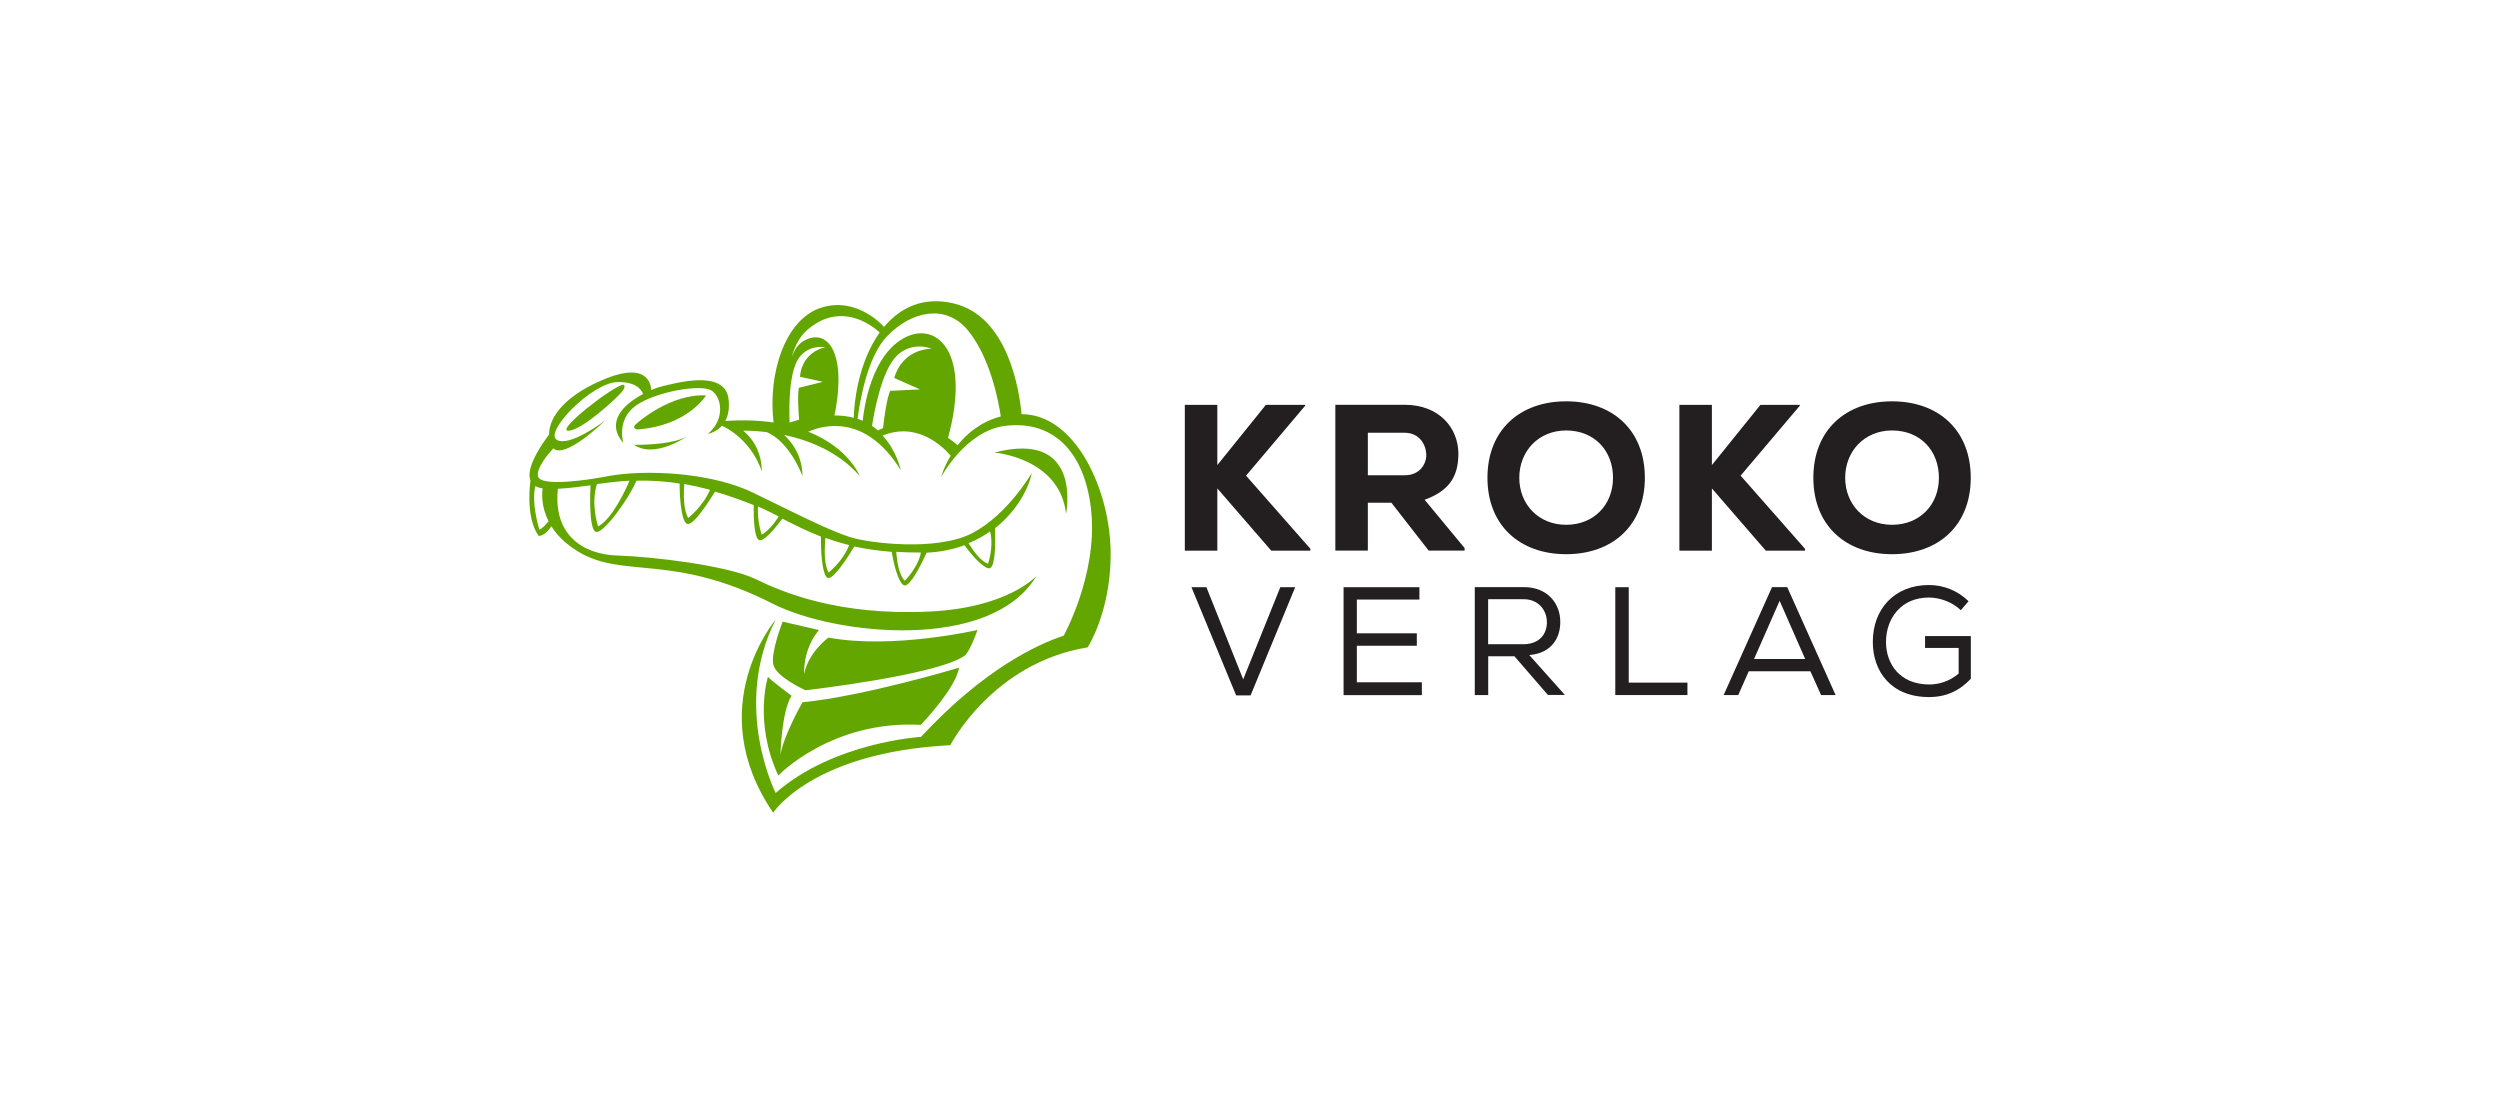
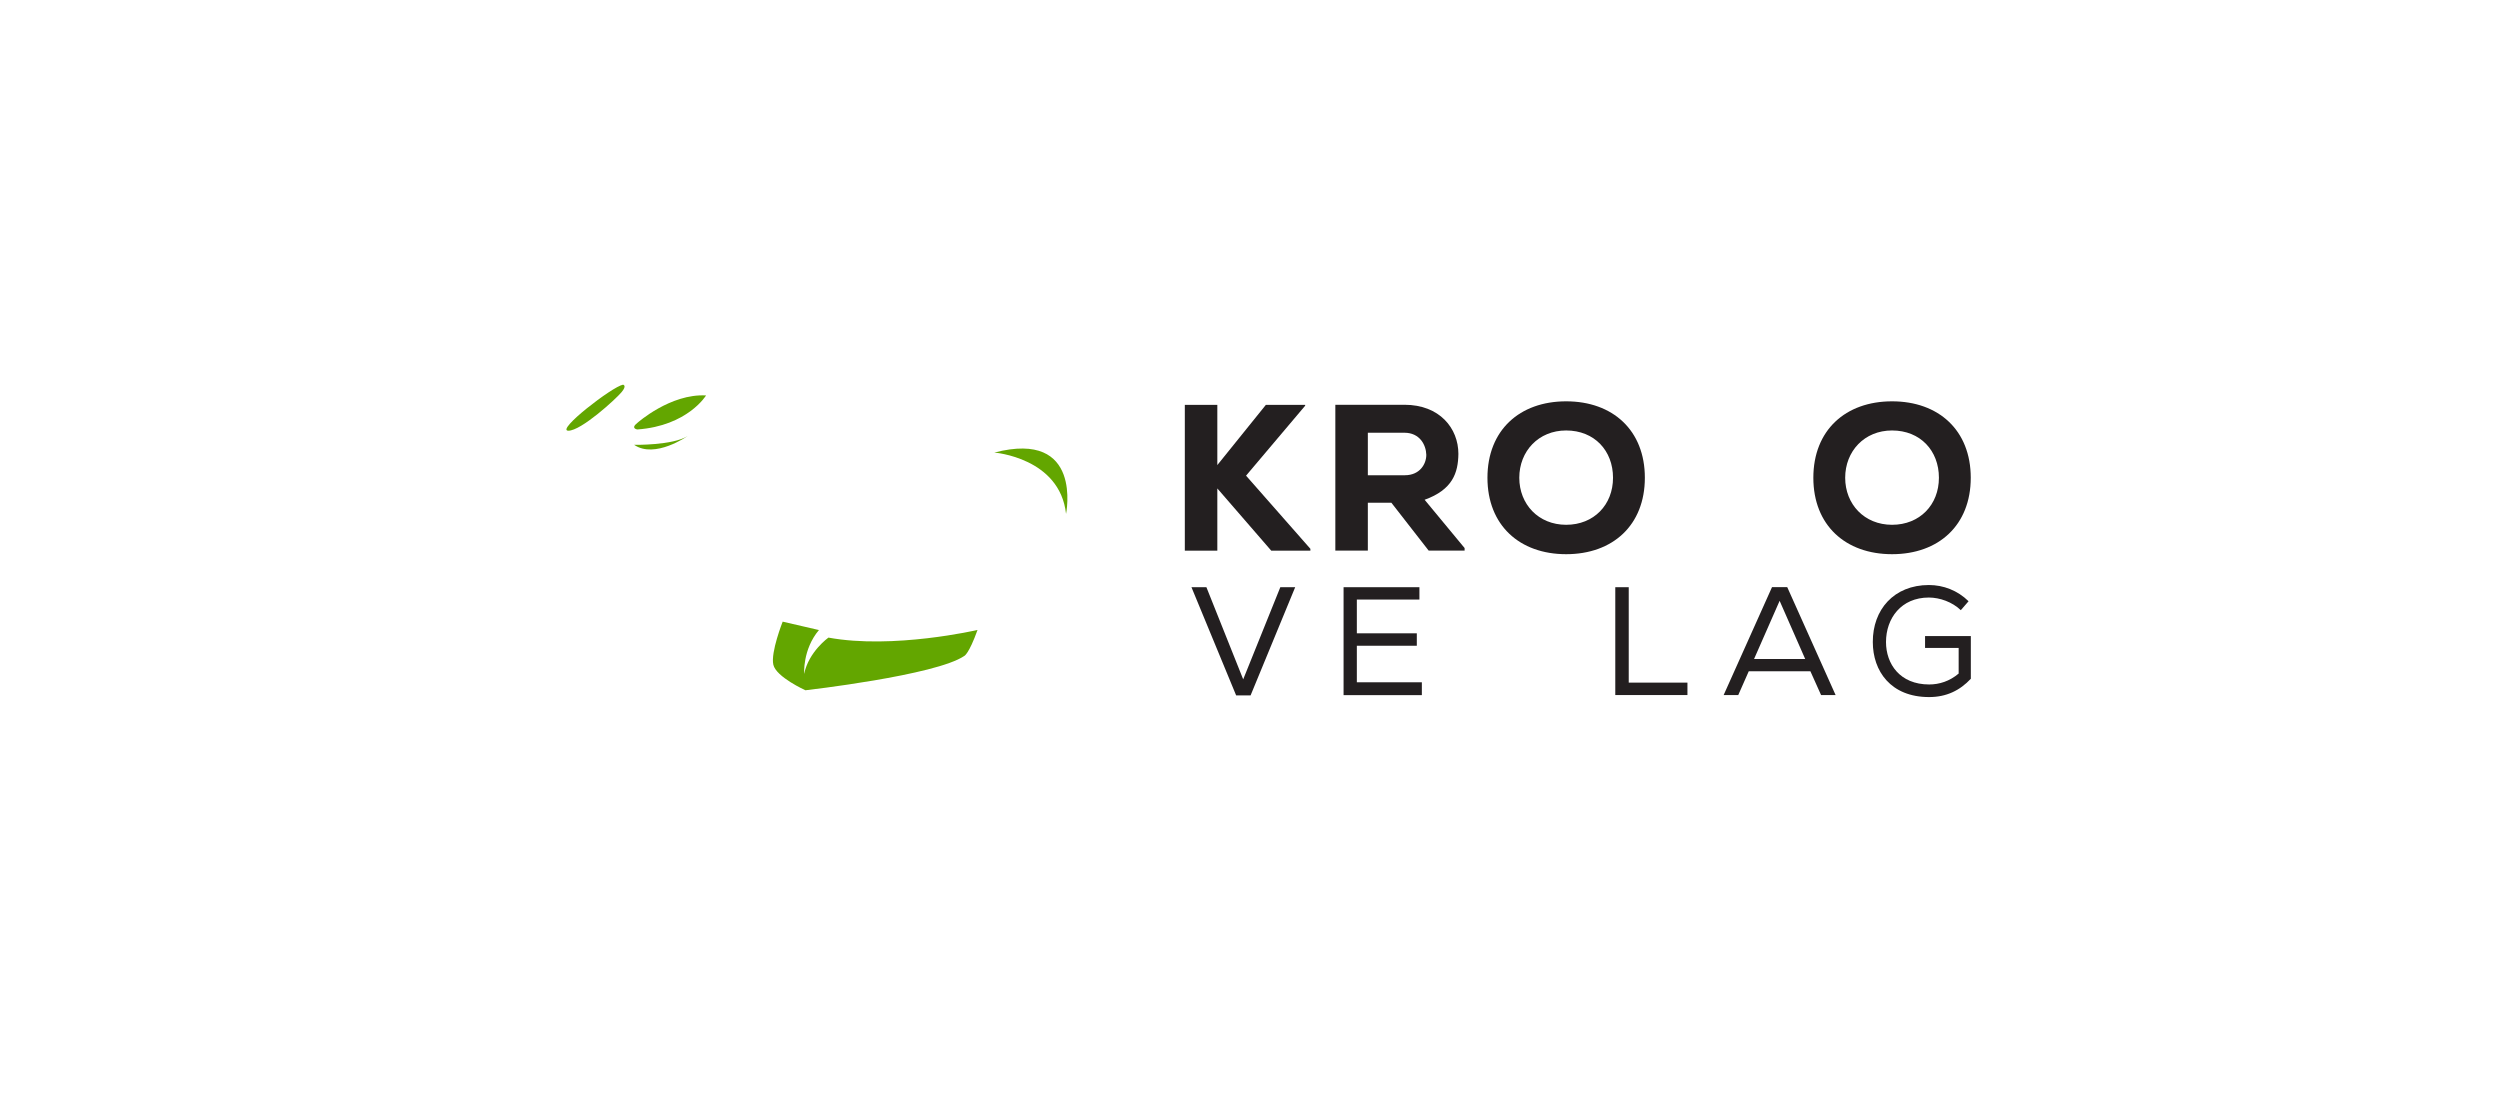
<svg xmlns="http://www.w3.org/2000/svg" id="Livello_1" viewBox="0 0 297.64 132.54">
  <defs>
    <style>.cls-1{fill:#231f20;}.cls-2{fill:#63a600;}</style>
  </defs>
  <g>
-     <path class="cls-2" d="m114.02,53.01c-.38-.33-.77-.62-1.15-.88,0,0,0,0,0,0,2.76-10.16-1.28-13.74-4.92-12.05-4.28,1.99-5.12,8.79-5.24,10.02-.2-.09-.4-.17-.61-.24.23-1.81,1.1-7.33,3.51-9.83,2.9-3.01,6.95-3.85,9.54-.8,2.71,3.2,3.72,8.45,4,10.35-2.39.64-4.03,2.03-5.13,3.42m-7.57-8.01l3.08,1.37-3.55.17s-.43.75-.85,4.44l-.62.27c-.21-.19-.45-.37-.69-.53.2-1.31,1.1-6.63,3.01-8.42,1.85-1.73,4.1-.77,4.1-.77,0,0-3.41-.12-4.47,3.49m-7.11,4.44c1.55-7.63-.94-10.52-3.73-8.82-.6.36-1.04,1.03-1.36,1.85.37-1.27.94-2.4,1.8-3.16,3.42-3,6.8-1.42,8.67.26l.02-.02c-1.9,2.66-2.96,6.41-3.11,10.18h0c-.68-.18-1.44-.28-2.29-.28m-1.42-3.99l-2.82.7s-.22.77.03,3.79l-1.13.35s-.33-5.69,1.1-7.69c1.2-1.68,3.16-1.28,3.16-1.28,0,0-2.76.45-3.03,3.51l2.69.6Zm-33.33,12.67c-.09.68-.16,2.21.71,3.91-.35.42-.77.93-1.1.99,0,0-.99-3.12-.47-5.17.22.13.51.22.86.27m10.35-.91c-.46,1.06-2.06,4.57-3.74,5.44,0,0-.91-2.62-.14-5.04,1.23-.17,2.5-.33,3.88-.4m9.58,1.09c-.87,2.02-2.6,3.35-2.6,3.35-.53-.94-.57-2.59-.46-4.05.96.17,1.98.4,3.06.69m8.19,3.17c-.61.94-1.32,1.8-2.04,2.17,0,0-.54-1.54-.44-3.35.83.35,1.64.76,2.47,1.18m16.72,4.3c.07,0,.14,0,.21,0-.03.12-.05.24-.08.36-.49,1.69-1.85,3-1.85,3-.6-.64-.86-1.91-.97-3.05-.01-.13-.02-.26-.03-.39.86.05,1.76.08,2.72.08m8.44-2.5c.03.11.06.22.08.33.31,1.74-.32,3.51-.32,3.51-.83-.31-1.62-1.33-2.22-2.3-.03-.05-.06-.1-.09-.15.95-.39,1.8-.87,2.56-1.4m-16.88,1.86c-.78,1.82-2.35,3.03-2.35,3.03-.48-.85-.51-2.34-.42-3.65.01-.16.03-.32.04-.47.87.31,1.8.6,2.82.85-.03.08-.06.17-.09.25m20.62-15.87c-.28-2.92-1.64-11.56-8.01-13.13-3.58-.88-6.38.4-8.38,2.81l.02-.02s-3.14-3.7-7.51-2.29c-4.26,1.38-6.34,7.8-5.64,13.66-1.65-.24-3.56-.33-5.75-.18.33-.6.52-1.44.39-2.6-.43-3.68-6.56-1.82-7.95-1.52-.27.06-.72.2-1.25.43-.06-.83-.6-3.24-5.25-1.42-4.7,1.85-6.93,4.45-6.92,6.73-.64.83-2.84,3.87-2.22,5.47h0s-.65,4.39.99,6.6c0,0,.8,0,1.5-1.16.64,1.03,1.65,2.08,3.21,3.03,5.41,3.26,11.21.13,23.12,6.18,7.52,3.82,26.07,5.74,31.44-3.31,0,0-3.33,3.82-12.8,4.26-10.7.5-17.3-2.23-20.64-3.86-3.34-1.63-12.33-2.69-16.44-2.81-4.02-.12-7.7-2.36-7.11-7.95,1.32-.07,2.58-.23,3.88-.41-.05,1.17-.17,5.21.62,5.53.88.36,4.05-4.09,4.85-6.08,1.55-.04,3.23.03,5.14.34,0,2.25.31,4.69.93,4.81.74.15,2.48-2.53,3.29-3.85,1.42.41,2.94.94,4.6,1.6-.02,1.65.07,3.93.65,4.17.48.2,1.66-1.06,2.76-2.56,1.39.71,2.86,1.47,4.6,2.14,0,.19,0,.39,0,.59,0,2.03.28,4.23.84,4.34.67.13,2.24-2.29,2.97-3.48.06-.1.12-.19.16-.27,1.32.29,2.8.51,4.46.64.02.15.04.29.07.44.32,1.73.92,3.57,1.49,3.56.68,0,1.86-2.35,2.4-3.49.08-.17.14-.31.19-.41,1.7-.08,3.19-.41,4.51-.89.05.07.09.13.14.19,1.05,1.41,2.41,2.78,2.92,2.53.6-.31.62-2.93.59-4.19,0-.24-.01-.43-.02-.55,2.76-2.17,4.1-5.01,4.37-6.57,0,0-2.84,4.94-7.07,7.15-4.23,2.21-12.41,1.19-14.6.46-2.01-.67-4.17-1.69-7.3-3.22-.17-.08-.34-.17-.51-.25-.89-.44-1.85-.91-2.91-1.42l-.45-.22-.22-.11s-.03-.01-.04-.02c-2.43-1.18-5.34-1.84-8.16-2.16-.22-.02-.43-.05-.65-.07-3.39-.32-6.58-.15-8.54.23-2.19.43-8.15,1.35-8.34-.03-.14-.95,1.06-2.44,1.83-3.28,1.45,1.33,6.16-3.31,6.16-3.31,0,0-4.23,3.22-5.75,2.29-1.52-.92,4.16-6.8,7.23-6.87,2.2-.05,2.86.89,3.05,1.42-2.14,1.13-4.57,3.24-2.35,5.83,0,0-.86-2.81,1.52-4.47,2.39-1.66,7.69-2.55,8.95-1.79,1.26.76,1.69,3.45-.4,5.17,0,0,.95-.15,1.68-.97,3.74,1.83,4.74,5.47,4.74,5.47,0-3.34-2.24-4.87-2.24-4.87,0,0,1.13-.04,2.8.16,2.81,1.16,4.28,5.24,4.28,5.24-.02-2.5-1.32-4.1-2.19-4.9,2.89.61,6.46,1.96,9.01,4.9,0,0-1.27-3.35-6.13-5.28,0,0,0,0,0,0,1.7-.76,6.79-2.24,11.01,4.58,0,0-.44-2.27-2.16-4.12,4.12-1.68,7.15,1.28,8.1,2.4-.84,1.4-1.14,2.55-1.14,2.55,0,0,2.93-5.54,7.65-6.11,6.07-.73,9.64,3.57,10.25,10.39.66,7.46-3.3,14.59-3.3,14.59h0c-3.07,1.01-9.47,3.94-16.99,12.05,0,0-10.39.61-17.3,6.68,0,0-5.24-10.32,0-20.64,0,0-8.88,10.4-.3,22.99,0,0,4.63-7.21,21.09-8.04,0,0,5-9.8,16.35-11.65,0,0,2.71-4.13,2.74-10.98.04-7.71-4.21-16.82-10.64-16.78" />
    <path class="cls-2" d="m118.38,53.88s7.8.61,8.54,7.3c0,0,2.06-10.06-8.54-7.3" />
    <path class="cls-2" d="m93.19,73.99s-1.46,3.68-1.12,5.15c.34,1.47,3.82,3.04,3.82,3.04,0,0,15.54-1.77,18.92-4.09,0,0,.54-.22,1.57-3.09,0,0-10.05,2.33-17.75.91,0,0-2.35,1.67-2.89,4.32,0,0-.2-2.9,1.76-5.22l-4.32-1Z" />
-     <path class="cls-2" d="m91.43,80.56s-1.72,5.41,1.23,11.77c0,0,6.32-6.62,16.96-6.03,0,0,4.17-4.31,4.56-6.81,0,0-11.19,3.38-18.64,4.12,0,0-2.21,3.87-2.62,6.23,0,0,.11-5.05,1.32-7.01,0,0-2.52-1.86-2.81-2.26" />
    <path class="cls-2" d="m84.06,47.08c-4.24-.24-8.18,3.27-8.18,3.27-.86.67,0,.78,0,.78,5.99-.43,8.18-4.05,8.18-4.05" />
    <path class="cls-2" d="m74.17,45.8c-1.26.22-8.04,5.46-6.51,5.48,1.53.01,5.65-3.76,6.34-4.59.69-.82.17-.89.17-.89" />
    <path class="cls-2" d="m75.5,52.96c2.46,1.7,6.37-1.05,6.37-1.05-1.78,1.13-6.37,1.05-6.37,1.05" />
  </g>
  <polygon class="cls-1" points="155.39 48.3 148.35 56.63 156.01 65.34 156.01 65.56 151.35 65.56 144.93 58.15 144.93 65.56 141.06 65.56 141.06 48.2 144.93 48.2 144.93 55.37 150.71 48.2 155.39 48.2 155.39 48.3 155.39 48.3" />
  <g>
    <path class="cls-1" d="m162.85,51.52v5.06h4.41c1.78,0,2.55-1.34,2.55-2.43-.03-1.19-.79-2.63-2.6-2.63h-4.36Zm11.53,14.03h-4.29l-4.44-5.7h-2.8v5.7h-3.87v-17.36h8.23c4.19,0,6.42,2.8,6.42,5.85-.03,2.26-.69,4.26-4.02,5.46l4.76,5.75v.3h0Z" />
    <path class="cls-1" d="m186.46,51.25c-3.3,0-5.58,2.48-5.58,5.63s2.28,5.6,5.58,5.6,5.58-2.38,5.58-5.6-2.21-5.63-5.58-5.63m0,14.73c-5.55,0-9.37-3.45-9.37-9.1s3.82-9.1,9.37-9.1,9.37,3.45,9.37,9.1-3.82,9.1-9.37,9.1" />
  </g>
-   <polygon class="cls-1" points="214.28 48.3 207.23 56.63 214.9 65.34 214.9 65.56 210.23 65.56 203.81 58.15 203.81 65.56 199.94 65.56 199.94 48.2 203.81 48.2 203.81 55.37 209.59 48.2 214.28 48.2 214.28 48.3 214.28 48.3" />
  <path class="cls-1" d="m225.26,51.25c-3.3,0-5.58,2.48-5.58,5.63s2.28,5.6,5.58,5.6,5.58-2.38,5.58-5.6-2.21-5.63-5.58-5.63m0,14.73c-5.55,0-9.37-3.45-9.37-9.1s3.82-9.1,9.37-9.1,9.37,3.45,9.37,9.1-3.82,9.1-9.37,9.1" />
  <polygon class="cls-1" points="143.63 69.91 148.01 80.88 152.43 69.91 154.2 69.91 148.89 82.79 147.17 82.79 141.85 69.91 143.63 69.91" />
  <polygon class="cls-1" points="159.96 69.91 168.99 69.91 168.99 71.38 161.54 71.38 161.54 75.4 168.68 75.4 168.68 76.88 161.54 76.88 161.54 81.23 169.28 81.23 169.28 82.76 159.96 82.76 159.96 69.91" />
-   <path class="cls-1" d="m184.16,74.06c.02-1.28-.9-2.72-2.75-2.72h-4.24v5.36h4.17c1.93,0,2.83-1.19,2.83-2.64m-3.87,4.07h-3.12v4.62h-1.6v-12.85h5.83c2.9,0,4.35,2.02,4.35,4.11.02,1.95-1.05,3.76-3.69,3.98l4.24,4.75h-2.02l-4-4.62Z" />
  <polygon class="cls-1" points="193.91 81.27 200.9 81.27 200.9 82.75 192.31 82.75 192.31 69.91 193.91 69.91 193.91 81.27" />
  <path class="cls-1" d="m211.88,71.52l-3.05,6.94h6.09l-3.05-6.94Zm.9-1.62l5.76,12.85h-1.73l-1.27-2.83h-7.34l-1.25,2.83h-1.74l5.76-12.85h1.8Z" />
  <path class="cls-1" d="m233.44,72.64c-1.01-.97-2.5-1.5-3.8-1.5-3.3,0-5.1,2.48-5.1,5.3,0,2.6,1.65,5.05,5.14,5.05,1.21,0,2.44-.39,3.51-1.3v-3.05h-4v-1.41h5.45v5.08c-1.3,1.39-2.9,2.18-4.97,2.18-4.57,0-6.7-3.1-6.7-6.55-.02-3.84,2.5-6.79,6.68-6.79,1.71,0,3.41.64,4.72,1.93l-.92,1.06Z" />
</svg>